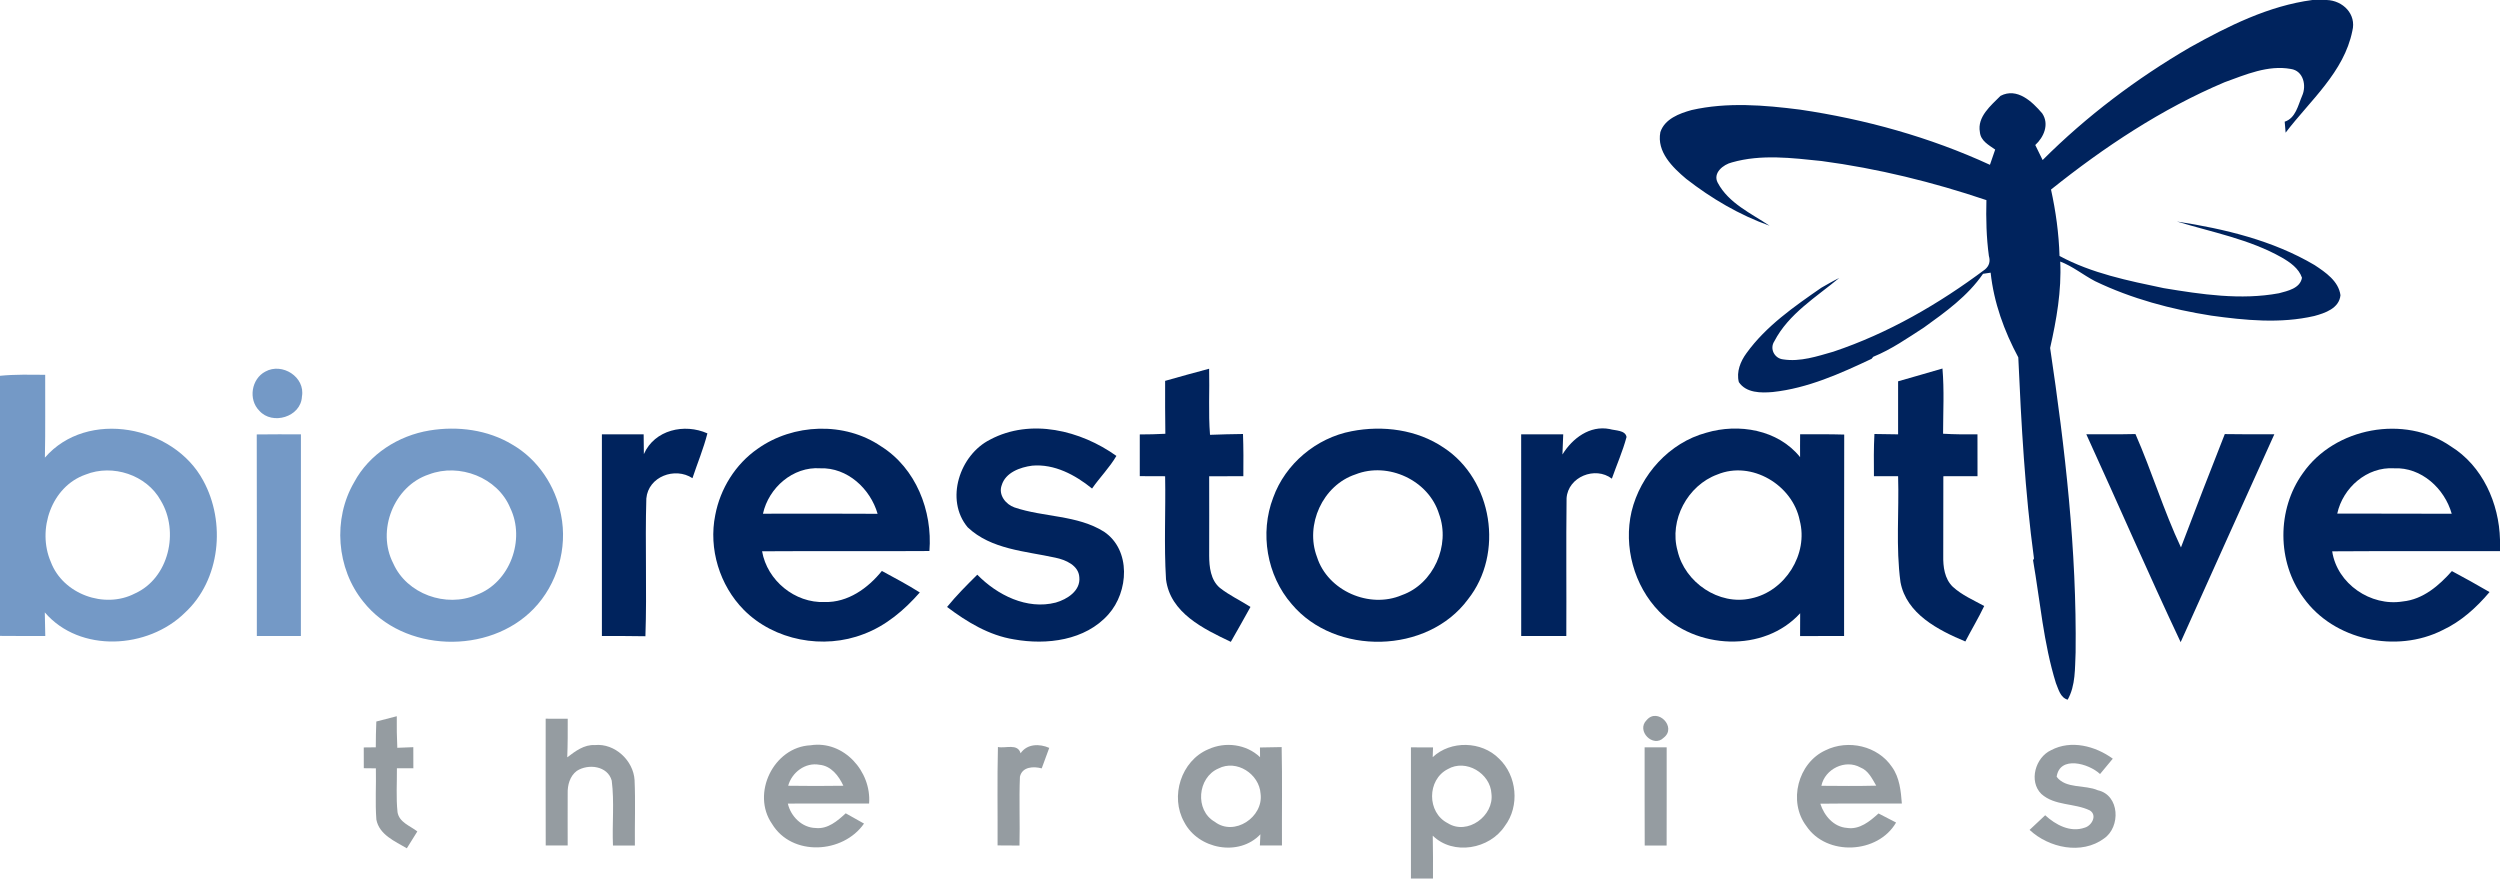
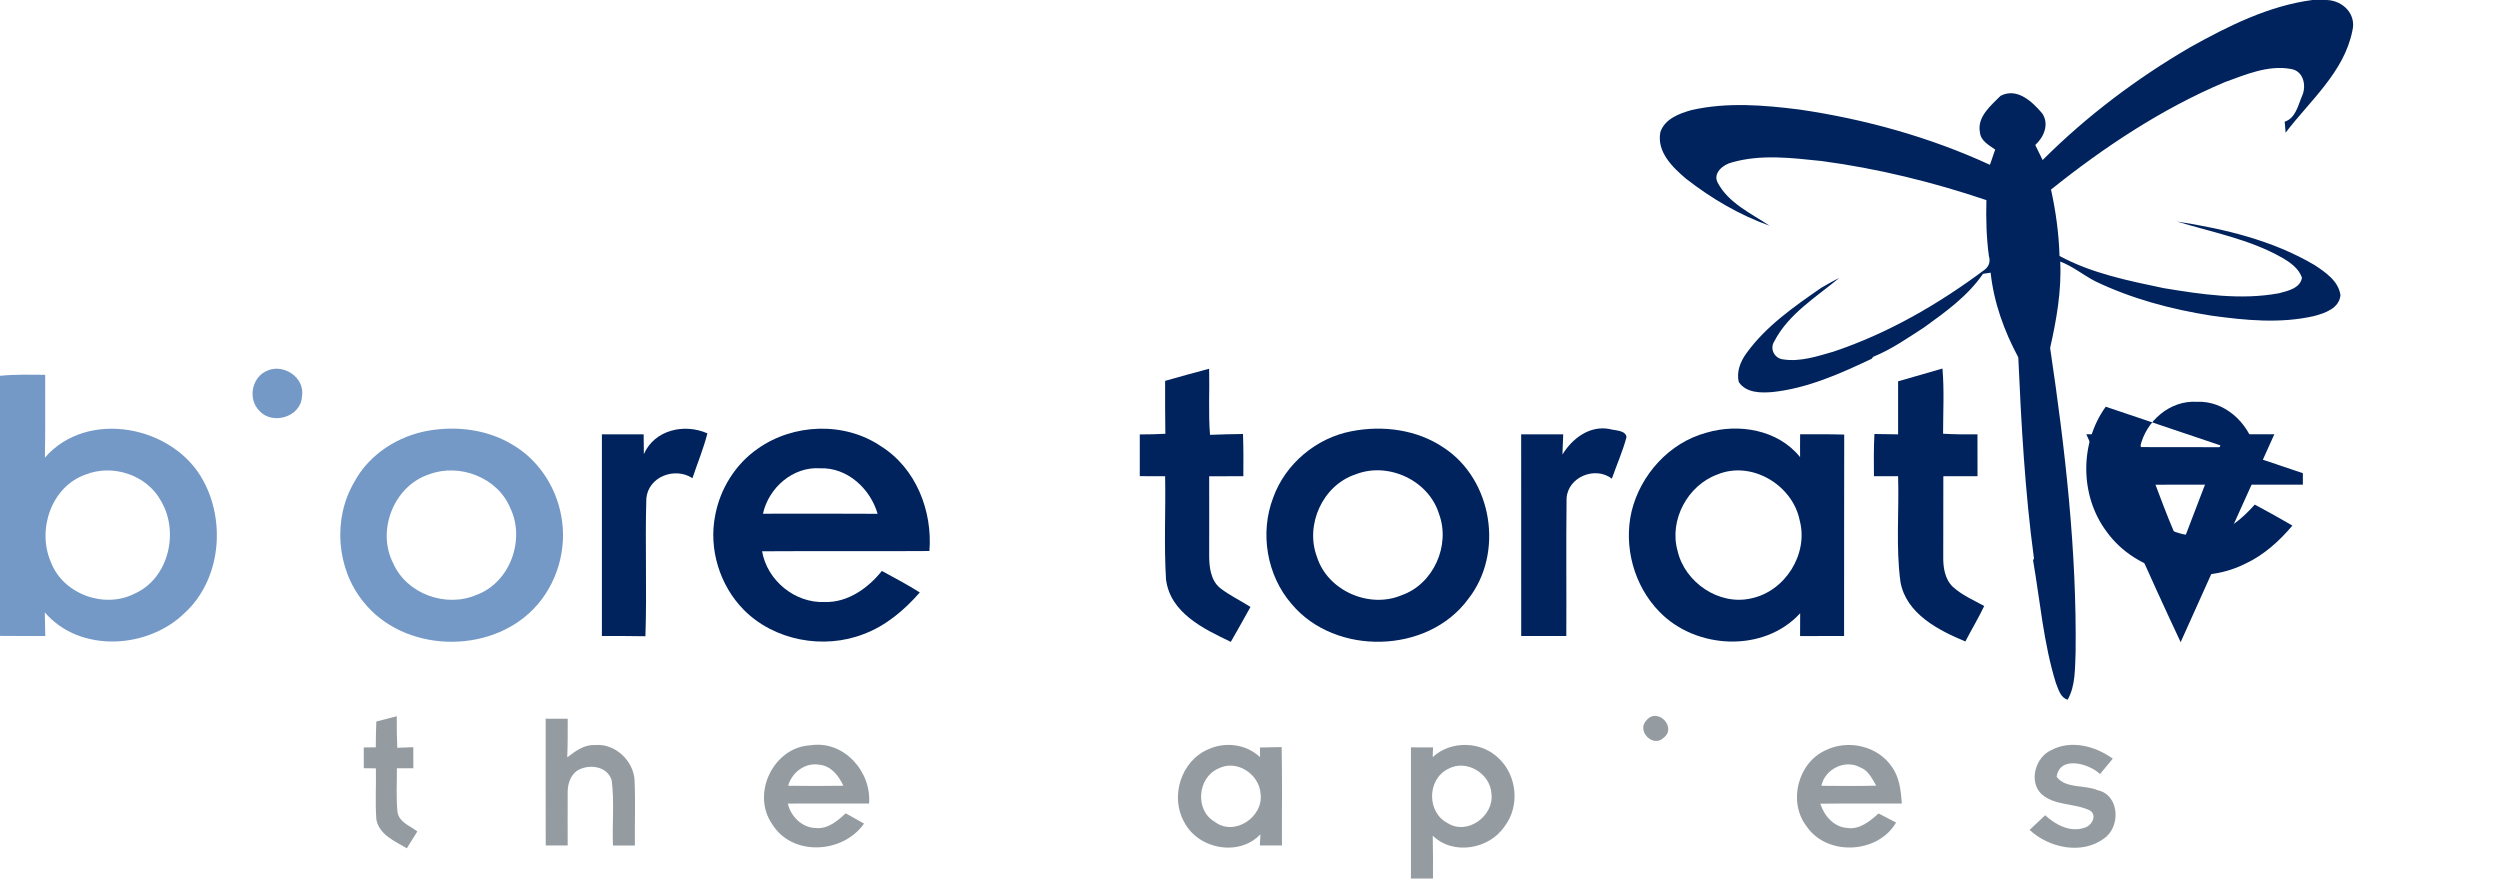
<svg xmlns="http://www.w3.org/2000/svg" xmlns:ns1="http://sodipodi.sourceforge.net/DTD/sodipodi-0.dtd" xmlns:ns2="http://www.inkscape.org/namespaces/inkscape" width="567pt" height="199.25pt" viewBox="0 0 567 199.25" version="1.1" id="svg25" ns1:docname="0001505497.svg">
  <defs id="defs25" />
  <ns1:namedview id="namedview25" pagecolor="#ffffff" bordercolor="#000000" borderopacity="0.25" ns2:showpageshadow="2" ns2:pageopacity="0.0" ns2:pagecheckerboard="0" ns2:deskcolor="#d1d1d1" ns2:document-units="pt" />
  <g id="#00235dff">
    <path fill="#00235d" opacity="1" d="m 524.45,0 h 3.25 c 3.66,0.12 6.79,3.2 5.81,7.02 -1.88,9.35 -9.6,15.79 -15.13,23.07 -0.05,-0.62 -0.16,-1.87 -0.21,-2.49 2.49,-0.8 3.03,-3.73 3.94,-5.84 1.06,-2.32 0.32,-5.71 -2.55,-6.12 -5.17,-0.94 -10.25,1.28 -15.02,3.01 -14.27,6.03 -27.3,14.69 -39.37,24.34 1.09,4.95 1.78,9.99 1.93,15.06 7.3,3.95 15.58,5.61 23.63,7.3 8.6,1.42 17.47,2.76 26.14,1.16 1.98,-0.53 4.81,-1.11 5.22,-3.52 -0.73,-2.14 -2.69,-3.49 -4.55,-4.57 -7.37,-4.18 -15.79,-5.73 -23.81,-8.18 10.8,1.67 21.72,4.27 31.21,9.87 2.49,1.65 5.45,3.64 5.88,6.84 -0.29,2.98 -3.5,4.06 -5.95,4.72 -7.68,1.77 -15.66,0.98 -23.38,-0.09 -9.06,-1.43 -18.04,-3.82 -26.33,-7.81 -2.68,-1.4 -5.05,-3.37 -7.9,-4.45 0.32,6.63 -0.84,13.18 -2.29,19.6 3.4,22.85 6.06,45.92 5.78,69.06 -0.17,3.59 0.02,7.47 -1.8,10.71 -1.68,-0.47 -2.08,-2.38 -2.67,-3.77 -2.81,-9.06 -3.57,-18.56 -5.18,-27.86 l 0.21,-0.39 c -2.05,-15.12 -2.88,-30.39 -3.56,-45.62 -3.2,-5.98 -5.55,-12.42 -6.27,-19.21 -0.43,0.07 -1.3,0.2 -1.73,0.26 -3.46,5.04 -8.5,8.66 -13.4,12.18 -3.72,2.4 -7.38,4.97 -11.5,6.64 l -0.37,0.46 c -7.13,3.36 -14.49,6.68 -22.41,7.53 -2.66,0.23 -6.04,0.24 -7.7,-2.25 -0.59,-2.35 0.37,-4.7 1.74,-6.57 4.46,-6.17 10.8,-10.55 16.97,-14.83 1.34,-0.75 2.67,-1.55 4.06,-2.22 -5.25,4.37 -11.48,8.12 -14.72,14.36 -1.12,1.69 0.03,3.91 2.01,4.11 3.86,0.6 7.71,-0.7 11.38,-1.75 12.44,-4.17 23.92,-10.82 34.39,-18.65 0.95,-0.8 1.25,-1.82 0.88,-3.07 -0.57,-4.19 -0.67,-8.42 -0.56,-12.65 -12.15,-4.1 -24.67,-7.18 -37.38,-8.87 -6.72,-0.7 -13.72,-1.58 -20.33,0.31 -1.96,0.47 -4.42,2.41 -3.22,4.63 2.48,4.65 7.56,6.92 11.76,9.74 -6.84,-2.44 -13.2,-6.18 -18.91,-10.63 -3.1,-2.61 -6.73,-6.13 -5.87,-10.6 0.99,-3 4.3,-4.24 7.09,-5.01 8.07,-1.83 16.44,-1.13 24.57,-0.1 14.83,2.19 29.45,6.24 43.09,12.52 0.39,-1.15 0.79,-2.31 1.19,-3.46 -1.44,-1.02 -3.3,-1.97 -3.47,-3.96 -0.64,-3.48 2.5,-6.02 4.68,-8.22 3.77,-1.96 7.19,1.31 9.46,3.98 1.64,2.45 0.38,5.37 -1.58,7.17 0.55,1.14 1.11,2.28 1.67,3.41 9.95,-9.95 21.29,-18.49 33.44,-25.57 C 505.38,5.9 514.5,1.32 524.45,0 Z" id="path1" />
    <path fill="#00235d" opacity="1" d="m 264.25,86.38 c 3.31,-0.94 6.64,-1.87 9.98,-2.75 0.13,5 -0.2,10 0.2,14.99 2.49,-0.11 4.98,-0.15 7.48,-0.19 0.12,3.19 0.11,6.38 0.08,9.57 -2.59,-0.01 -5.17,0 -7.75,0.02 0.03,5.99 0,11.98 0,17.97 0.01,2.57 0.32,5.56 2.42,7.33 2.15,1.7 4.65,2.86 6.95,4.33 -1.47,2.65 -2.95,5.29 -4.46,7.92 -6.16,-2.93 -13.77,-6.56 -14.7,-14.19 -0.48,-7.77 -0.05,-15.59 -0.2,-23.37 -1.92,-0.01 -3.84,-0.01 -5.75,-0.02 -0.01,-3.15 -0.01,-6.31 0,-9.46 1.93,-0.01 3.87,-0.04 5.8,-0.15 -0.08,-4 -0.04,-8 -0.05,-12 z" id="path2" />
    <path fill="#00235d" opacity="1" d="m 430.49,86.48 c 3.35,-0.98 6.72,-1.9 10.06,-2.9 0.42,4.92 0.15,9.86 0.14,14.79 2.59,0.15 5.2,0.17 7.8,0.13 0.01,3.17 0.01,6.33 0.01,9.5 -2.59,0 -5.17,0 -7.75,0.01 -0.01,6.02 0,12.03 -0.02,18.05 -0.05,2.47 0.29,5.19 2.14,7 2.07,1.91 4.7,3.04 7.15,4.38 -1.31,2.75 -2.88,5.35 -4.28,8.05 -6.14,-2.57 -13.37,-6.26 -14.71,-13.46 -1.08,-7.95 -0.29,-16.02 -0.54,-24.03 -1.83,0 -3.66,0 -5.48,0 -0.03,-3.19 -0.06,-6.39 0.11,-9.57 1.78,0.03 3.57,0.06 5.37,0.08 0.01,-4.01 0.01,-8.02 0,-12.03 z" id="path3" />
    <path fill="#00235d" opacity="1" d="m 146.03,102.99 c 2.43,-5.53 9.22,-7.02 14.41,-4.7 -0.88,3.47 -2.27,6.77 -3.39,10.16 -3.97,-2.61 -10.02,-0.36 -10.46,4.6 -0.31,10.41 0.15,20.84 -0.21,31.25 -3.29,-0.06 -6.58,-0.06 -9.87,-0.05 -0.02,-15.25 -0.02,-30.5 0,-45.75 3.15,-0.01 6.31,-0.01 9.47,0 0.02,1.12 0.04,3.37 0.05,4.49 z" id="path4" />
    <path fill="#00235d" opacity="1" d="m 171.84,101.78 c 8.07,-5.74 19.7,-6.19 27.96,-0.57 7.93,4.96 11.72,14.65 10.99,23.76 -12.65,0.09 -25.3,-0.03 -37.95,0.06 1.16,6.64 7.44,11.78 14.19,11.51 5.26,0.14 9.81,-3.12 12.98,-7.05 2.89,1.57 5.81,3.11 8.6,4.88 -3.51,4 -7.69,7.56 -12.73,9.44 -9.08,3.55 -20.28,1.48 -27.19,-5.5 -5.47,-5.54 -8.02,-13.85 -6.47,-21.49 1.13,-5.99 4.59,-11.56 9.62,-15.04 m 1.2,14.73 c 8.66,-0.01 17.33,-0.04 26,0.02 -1.64,-5.7 -6.87,-10.54 -13.02,-10.32 -6.17,-0.43 -11.69,4.41 -12.98,10.3 z" id="path5" />
-     <path fill="#00235d" opacity="1" d="m 224.58,99.69 c 9.2,-4.88 20.52,-2.08 28.62,3.71 -1.56,2.67 -3.76,4.87 -5.52,7.4 -3.81,-3.09 -8.53,-5.63 -13.58,-5.19 -2.73,0.36 -6.06,1.54 -6.92,4.46 -0.79,2.15 0.91,4.32 2.89,5.01 6.64,2.26 14.25,1.69 20.34,5.52 6.15,4.17 5.57,13.61 0.97,18.75 -5.24,5.92 -14,6.99 -21.41,5.66 -5.68,-0.91 -10.66,-3.95 -15.18,-7.35 2.11,-2.59 4.48,-4.97 6.86,-7.32 4.51,4.61 11.25,8.01 17.8,6.32 2.58,-0.74 5.65,-2.67 5.34,-5.75 -0.17,-2.71 -3.13,-3.95 -5.43,-4.43 -6.81,-1.5 -14.56,-1.85 -19.89,-6.89 -5.22,-6.24 -1.82,-16.45 5.11,-19.9 z" id="path6" />
    <path fill="#00235d" opacity="1" d="m 306.54,97.8 c 7.08,-1.38 14.83,-0.38 20.88,3.72 11.11,7.26 13.75,24.03 5.52,34.4 -9.17,12.44 -30.11,12.87 -39.98,1.09 -5.66,-6.5 -7.28,-16.12 -4.2,-24.15 2.76,-7.68 9.78,-13.54 17.78,-15.06 m 0.89,9.79 c -7.45,2.47 -11.5,11.44 -8.74,18.73 2.43,7.68 11.91,11.81 19.26,8.65 7.18,-2.53 11.05,-11.3 8.43,-18.38 -2.33,-7.65 -11.55,-11.93 -18.95,-9 z" id="path7" />
    <path fill="#00235d" opacity="1" d="m 354.36,103.08 c 2.24,-3.65 6.2,-6.66 10.72,-5.77 1.25,0.37 3.55,0.22 3.82,1.8 -0.86,3.23 -2.23,6.3 -3.33,9.45 -3.78,-2.9 -9.94,-0.4 -10.27,4.42 -0.13,10.42 0,20.84 -0.06,31.26 -3.41,0.01 -6.82,0.01 -10.23,0 C 344.99,129 345,113.75 345,98.5 c 3.18,-0.01 6.36,-0.01 9.54,0.01 -0.06,1.52 -0.11,3.05 -0.18,4.57 z" id="path8" />
    <path fill="#00235d" opacity="1" d="m 386.96,98.15 c 7.36,-2.2 16.3,-0.71 21.3,5.53 -0.02,-1.73 0,-3.46 0.01,-5.19 3.33,0 6.67,-0.03 10,0.07 -0.06,15.23 0.01,30.46 -0.03,45.68 -3.33,0.01 -6.65,0.01 -9.98,0.02 0,-1.73 0.01,-3.46 0.02,-5.18 -8.25,9.03 -23.72,8.21 -31.97,-0.38 -5.72,-5.88 -8.12,-14.72 -6.27,-22.7 2.02,-8.33 8.56,-15.59 16.92,-17.85 m 2.53,9.47 c -6.74,2.46 -10.97,10.34 -9.02,17.3 1.64,7.18 9.39,12.47 16.68,10.8 7.7,-1.59 13.05,-10.05 11.02,-17.7 -1.61,-8.04 -10.92,-13.63 -18.68,-10.4 z" id="path9" />
-     <path fill="#00235d" opacity="1" d="m 522.29,107.32 c 7.23,-10.41 23.11,-13.32 33.54,-6.1 7.21,4.45 10.96,12.91 11.17,21.18 v 2.6 c -12.69,0.03 -25.37,-0.05 -38.06,0.04 1.11,7.37 8.75,12.56 16.01,11.37 4.59,-0.46 8.2,-3.58 11.14,-6.89 2.87,1.53 5.72,3.12 8.54,4.76 -2.97,3.51 -6.45,6.67 -10.65,8.63 -10.46,5.3 -24.66,2.33 -31.54,-7.32 -6.05,-8.12 -6.07,-20.07 -0.15,-28.27 m 7.8,9.16 c 8.65,0.05 17.31,-0.02 25.96,0.04 -1.61,-5.73 -6.89,-10.59 -13.07,-10.31 -6.15,-0.39 -11.62,4.4 -12.89,10.27 z" id="path10" />
+     <path fill="#00235d" opacity="1" d="m 522.29,107.32 v 2.6 c -12.69,0.03 -25.37,-0.05 -38.06,0.04 1.11,7.37 8.75,12.56 16.01,11.37 4.59,-0.46 8.2,-3.58 11.14,-6.89 2.87,1.53 5.72,3.12 8.54,4.76 -2.97,3.51 -6.45,6.67 -10.65,8.63 -10.46,5.3 -24.66,2.33 -31.54,-7.32 -6.05,-8.12 -6.07,-20.07 -0.15,-28.27 m 7.8,9.16 c 8.65,0.05 17.31,-0.02 25.96,0.04 -1.61,-5.73 -6.89,-10.59 -13.07,-10.31 -6.15,-0.39 -11.62,4.4 -12.89,10.27 z" id="path10" />
    <path fill="#00235d" opacity="1" d="m 473.17,98.49 c 3.72,0 7.44,0.04 11.15,-0.05 3.71,8.46 6.39,17.37 10.32,25.72 3.26,-8.59 6.56,-17.17 9.94,-25.71 3.74,0.07 7.49,0.05 11.24,0.04 -7.1,15.71 -14.19,31.42 -21.25,47.15 -7.36,-15.61 -14.22,-31.45 -21.4,-47.15 z" id="path11" />
  </g>
  <g id="#7499c6ff">
    <path fill="#7499c6" opacity="1" d="m 60.19,84.27 c 3.81,-2.11 9.09,1.24 8.29,5.67 -0.22,4.64 -6.74,6.56 -9.67,3.21 -2.54,-2.54 -1.8,-7.23 1.38,-8.88 z" id="path12" />
    <path fill="#7499c6" opacity="1" d="m 0,85.23 c 3.4,-0.34 6.83,-0.25 10.25,-0.22 -0.03,6.26 0.07,12.52 -0.07,18.78 9.62,-11.11 29.22,-7.25 35.9,5.19 5.18,9.44 3.93,22.57 -4.17,30.01 -8.35,8.21 -23.8,9.16 -31.75,-0.1 0.05,1.78 0.08,3.57 0.11,5.35 C 6.85,144.25 3.42,144.25 0,144.22 V 85.23 m 19.42,22.4 c -7.78,2.7 -11.06,12.51 -7.9,19.8 2.73,7.32 12.18,10.75 19.06,7.18 7.73,-3.46 10.12,-14.06 5.89,-21.07 -3.2,-5.84 -10.93,-8.36 -17.05,-5.91 z" id="path13" />
    <path fill="#7499c6" opacity="1" d="m 97.42,97.63 c 6.38,-1.05 13.22,-0.17 18.8,3.22 5.79,3.35 9.8,9.41 11.03,15.95 1.51,7.52 -0.86,15.73 -6.2,21.26 -10.13,10.51 -29.54,9.95 -38.65,-1.6 -6.1,-7.51 -6.96,-18.76 -2.07,-27.1 3.4,-6.37 10.05,-10.58 17.09,-11.73 m -0.12,9.96 c -7.99,2.62 -11.95,12.76 -8.11,20.19 3.07,6.95 11.99,10.12 18.88,7.14 7.61,-2.79 11.13,-12.54 7.65,-19.72 -2.85,-6.92 -11.54,-10.23 -18.42,-7.61 z" id="path14" />
-     <path fill="#7499c6" opacity="1" d="m 58.23,98.53 c 3.34,-0.04 6.68,-0.04 10.02,-0.02 0,15.24 0,30.49 -0.01,45.73 -3.33,0.01 -6.66,0.01 -9.99,0 C 58.24,129 58.28,113.77 58.23,98.53 Z" id="path15" />
  </g>
  <g id="#959ca1ff">
    <path fill="#959ca1" opacity="1" d="m 85.35,163.64 c 1.55,-0.39 3.1,-0.8 4.64,-1.2 -0.02,2.38 0,4.77 0.12,7.16 0.91,-0.04 2.72,-0.11 3.63,-0.14 0,1.59 0,3.19 0.01,4.79 -0.94,0 -2.8,-0.01 -3.73,-0.01 0.03,3.31 -0.21,6.65 0.14,9.96 0.37,2.31 2.87,3.1 4.49,4.37 -0.79,1.27 -1.59,2.54 -2.38,3.82 -2.7,-1.59 -6.26,-3.07 -6.91,-6.51 -0.29,-3.87 -0.02,-7.75 -0.11,-11.62 -0.69,-0.01 -2.06,-0.02 -2.74,-0.03 -0.01,-1.57 -0.01,-3.14 -0.01,-4.71 0.68,-0.01 2.05,-0.03 2.73,-0.03 0,-1.96 0.04,-3.9 0.12,-5.85 z" id="path16" />
    <path fill="#959ca1" opacity="1" d="m 123.76,163 c 1.66,0 3.33,0.01 5,0.01 0.01,2.92 0.01,5.84 -0.11,8.75 1.84,-1.39 3.82,-2.92 6.28,-2.78 4.51,-0.44 8.72,3.5 8.99,7.94 0.22,4.94 0.02,9.89 0.07,14.84 -1.66,-0.01 -3.32,-0.01 -4.97,0 -0.21,-4.9 0.34,-9.85 -0.28,-14.71 -0.91,-3.36 -5.32,-3.9 -7.92,-2.21 -1.58,1.17 -2.13,3.25 -2.07,5.13 -0.05,3.93 0.03,7.85 0,11.78 -1.67,-0.01 -3.33,0 -4.98,0.01 -0.03,-9.59 -0.01,-19.18 -0.01,-28.76 z" id="path17" />
    <path fill="#959ca1" opacity="1" d="m 373.45,163.33 c 2.48,-2.96 6.94,1.61 3.88,3.98 -2.4,2.4 -6.31,-1.58 -3.88,-3.98 z" id="path18" />
    <path fill="#959ca1" opacity="1" d="m 175.1,186.86 c -4.77,-6.86 0.35,-17.45 8.74,-17.83 7.51,-1.17 13.84,5.94 13.27,13.21 -6.15,0.01 -12.29,0 -18.43,0.01 0.67,2.92 3.21,5.47 6.3,5.54 2.75,0.31 4.96,-1.61 6.83,-3.33 1.38,0.77 2.77,1.54 4.15,2.33 -4.76,6.85 -16.36,7.51 -20.86,0.07 m 3.66,-8.65 c 4.17,0.06 8.35,0.07 12.52,0 -1.05,-2.25 -2.77,-4.52 -5.43,-4.76 -3.2,-0.6 -6.26,1.73 -7.09,4.76 z" id="path19" />
-     <path fill="#959ca1" opacity="1" d="m 231.47,170.84 c 1.49,-2.17 4.28,-2.2 6.5,-1.22 -0.58,1.55 -1.14,3.1 -1.71,4.65 -1.85,-0.51 -4.44,-0.39 -4.94,1.9 -0.22,5.19 0.03,10.4 -0.1,15.6 -1.66,-0.02 -3.31,-0.03 -4.97,-0.03 0.04,-7.44 -0.1,-14.88 0.08,-22.32 1.7,0.38 4.48,-0.89 5.14,1.42 z" id="path20" />
    <path fill="#959ca1" opacity="1" d="m 274.04,169.94 c 3.85,-1.78 8.64,-1.17 11.74,1.79 0,-0.55 -0.01,-1.65 -0.02,-2.2 1.64,-0.03 3.28,-0.06 4.92,-0.09 0.16,7.44 0.03,14.87 0.07,22.31 -1.68,0 -3.35,0 -5.01,0.01 0.03,-0.64 0.09,-1.91 0.12,-2.54 -4.86,5.15 -14.11,3.38 -17.28,-2.77 -3.26,-5.78 -0.71,-13.91 5.46,-16.51 m 2.3,4.36 c -4.76,2.04 -5.39,9.48 -0.84,12.08 4.43,3.41 11.11,-1.07 10.4,-6.36 -0.29,-4.48 -5.44,-7.85 -9.56,-5.72 z" id="path21" />
    <path fill="#959ca1" opacity="1" d="m 324.94,171.72 c 4.09,-3.84 11.09,-3.65 15.02,0.32 4.1,3.87 4.76,10.77 1.34,15.29 -3.45,5.27 -11.71,6.75 -16.35,2.2 0.08,3.24 0.05,6.48 0.05,9.72 -1.67,-0.01 -3.34,-0.01 -5,0 0,-9.92 0,-19.83 0,-29.75 1.67,0 3.34,0 5.01,0.01 l -0.07,2.21 m 3.41,2.72 c -4.73,2.41 -4.75,9.86 0.01,12.26 4.45,2.81 10.53,-1.67 9.9,-6.68 -0.23,-4.63 -5.8,-7.98 -9.91,-5.58 z" id="path22" />
    <path fill="#959ca1" opacity="1" d="m 414.04,170.16 c 5.12,-2.52 11.85,-1 15.07,3.8 1.72,2.4 2.01,5.42 2.23,8.28 -6.16,0.03 -12.33,-0.04 -18.49,0.04 0.87,2.72 3.02,5.27 6.04,5.49 2.85,0.46 5.2,-1.51 7.16,-3.28 1.33,0.68 2.65,1.36 3.98,2.06 -4.09,7.11 -15.75,7.7 -20.35,0.79 -4.18,-5.51 -1.93,-14.33 4.36,-17.18 m -0.95,8.06 c 4.15,0.04 8.29,0.07 12.44,-0.03 -0.93,-1.57 -1.77,-3.43 -3.59,-4.13 -3.43,-1.93 -8.06,0.34 -8.85,4.16 z" id="path23" />
    <path fill="#959ca1" opacity="1" d="m 465.19,170.14 c 4.52,-2.4 10.04,-0.95 13.99,1.93 -0.97,1.16 -1.93,2.32 -2.89,3.48 -2.57,-2.42 -9.16,-4.24 -9.84,0.63 2.09,2.77 6.38,1.75 9.33,3.05 4.99,1.1 5.23,8.34 1.4,10.95 -5.06,3.73 -12.49,2.13 -16.87,-1.96 1.17,-1.12 2.35,-2.23 3.54,-3.32 2.37,2.18 5.69,3.97 8.97,2.81 1.58,-0.44 2.9,-2.79 1.17,-3.9 -3.47,-1.7 -7.99,-1.01 -11.02,-3.75 -2.9,-2.88 -1.34,-8.29 2.22,-9.92 z" id="path24" />
-     <path fill="#959ca1" opacity="1" d="m 373,169.5 c 1.66,0 3.33,0 5,0 -0.01,7.42 0.02,14.84 -0.01,22.26 -1.67,-0.01 -3.32,-0.01 -4.97,0 -0.04,-7.42 -0.01,-14.84 -0.02,-22.26 z" id="path25" />
  </g>
</svg>